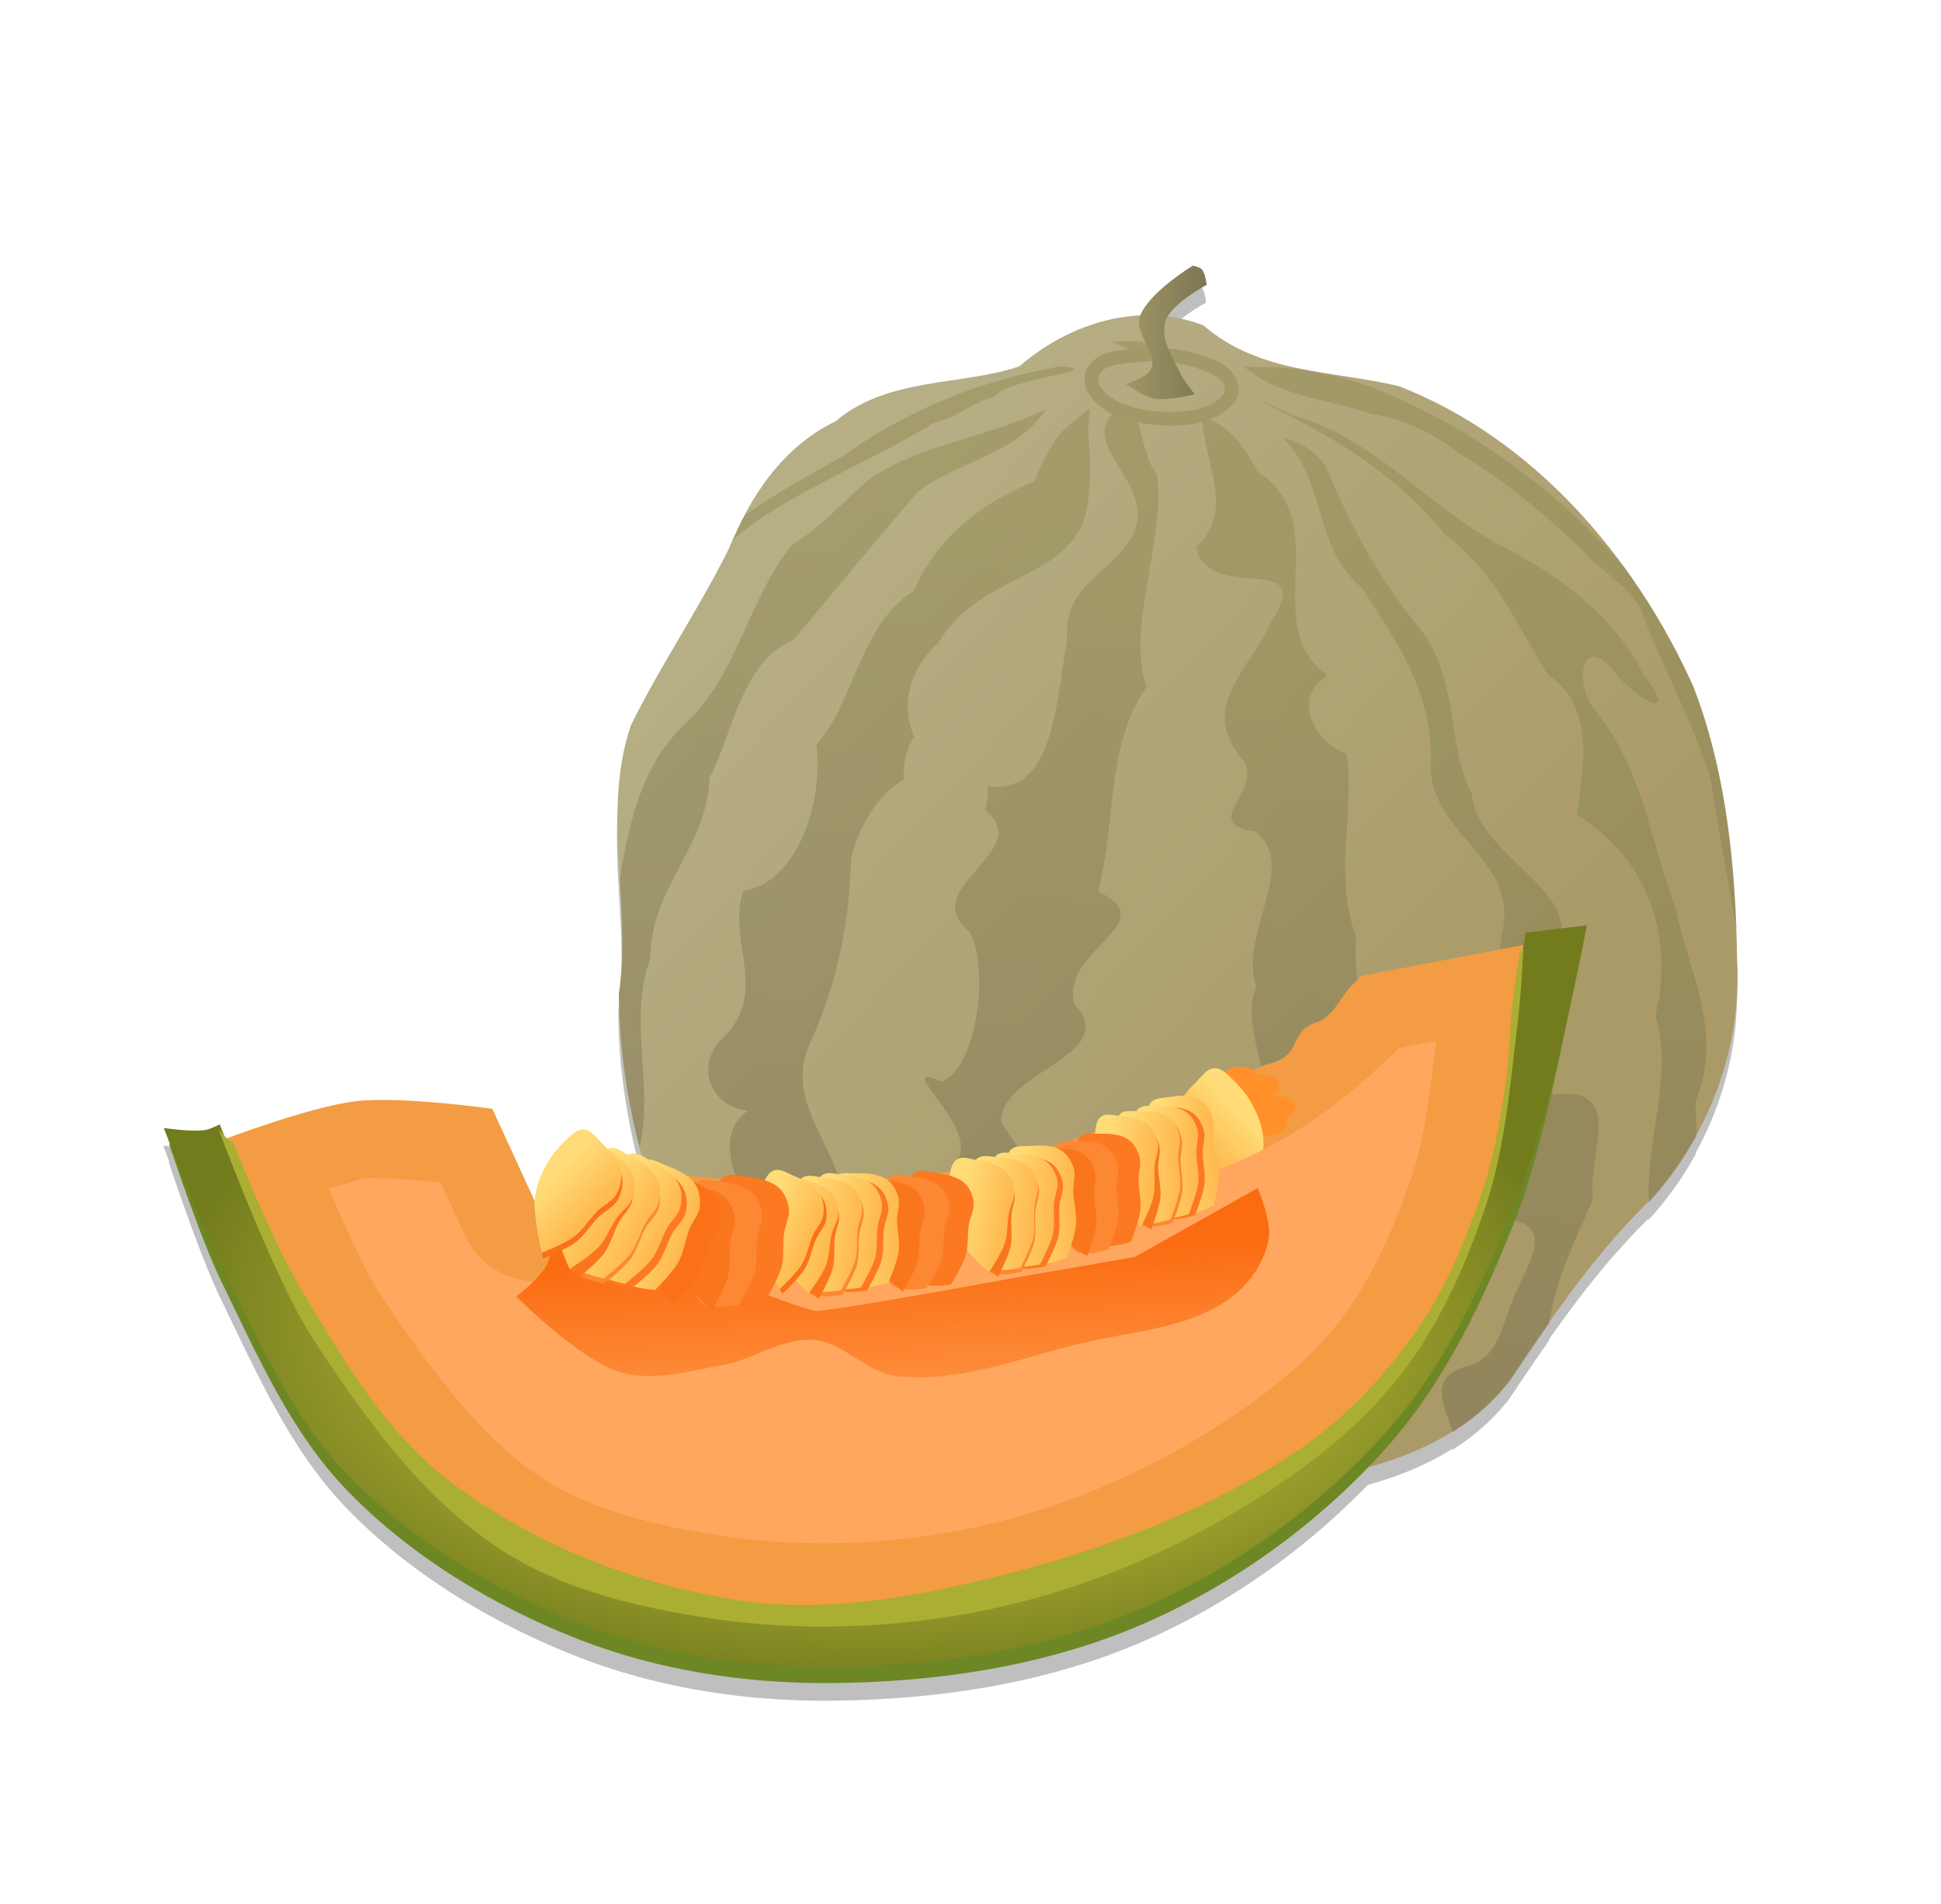
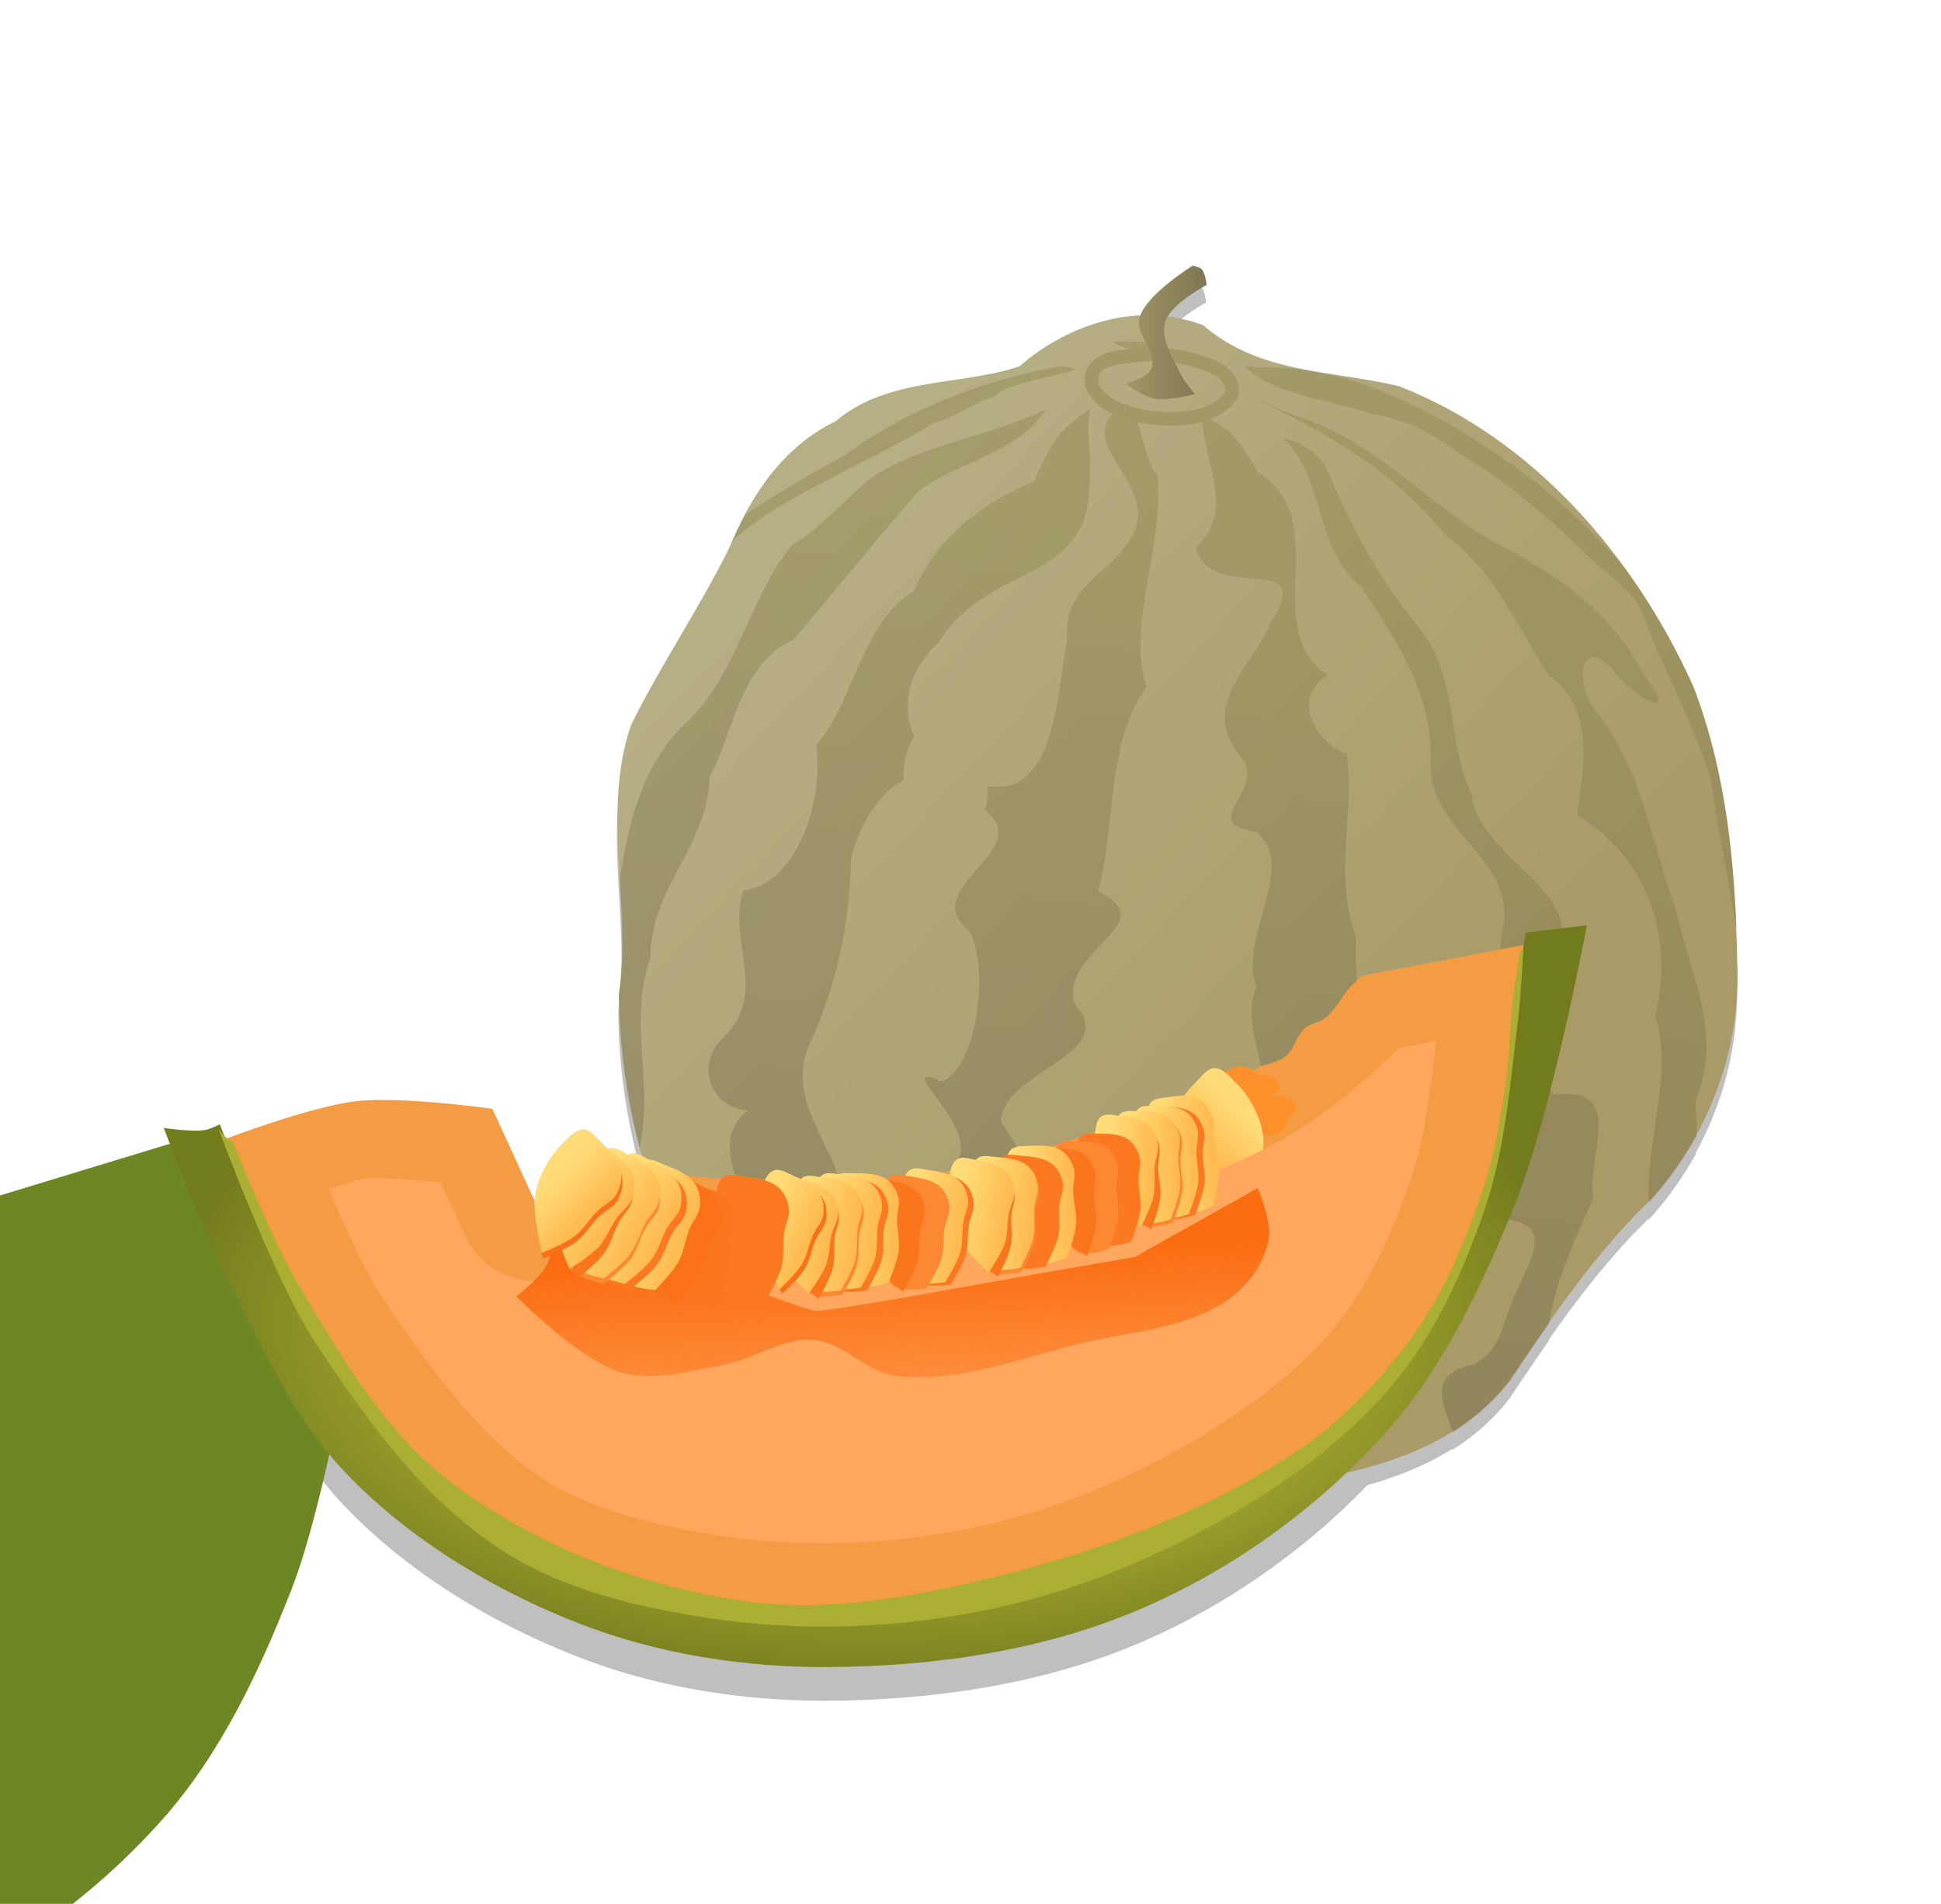
<svg xmlns="http://www.w3.org/2000/svg" xmlns:xlink="http://www.w3.org/1999/xlink" viewBox="0 0 363 356">
  <defs>
    <linearGradient id="o" y2="226.27" xlink:href="#a" gradientUnits="userSpaceOnUse" x2="493.93" gradientTransform="rotate(-10.369 510.34 71.472)" y1="215.27" x1="482.7" />
    <linearGradient id="a">
      <stop offset="0" stop-color="#ffdc77" />
      <stop offset="1" stop-color="#ffa63a" />
    </linearGradient>
    <linearGradient id="x" y2="62.158" gradientUnits="userSpaceOnUse" x2="226.17" y1="62.158" x1="209.97">
      <stop offset="0" stop-color="#a19967" />
      <stop offset="1" stop-color="#7d7452" />
    </linearGradient>
    <linearGradient id="d" y2="314.18" gradientUnits="userSpaceOnUse" x2="218.5" y1="103.24" x1="242.34">
      <stop offset="0" stop-color="#8e8951" />
      <stop offset="1" stop-color="#6f6353" />
    </linearGradient>
    <linearGradient id="f" y2="226.27" xlink:href="#a" gradientUnits="userSpaceOnUse" x2="493.93" gradientTransform="matrix(-1 0 0 1 1091.7 -11.462)" y1="215.27" x1="482.7" />
    <linearGradient id="h" y2="226.27" xlink:href="#a" gradientUnits="userSpaceOnUse" x2="493.93" gradientTransform="matrix(.578 -.86 .816 .609 104.45 505.11)" y1="215.27" x1="482.7" />
    <linearGradient id="i" y2="226.27" xlink:href="#a" gradientUnits="userSpaceOnUse" x2="493.93" gradientTransform="rotate(-47.066 527.423 135.434)" y1="215.27" x1="482.7" />
    <linearGradient id="j" y2="226.27" xlink:href="#a" gradientUnits="userSpaceOnUse" x2="493.93" gradientTransform="rotate(-47.066 526.815 140.561)" y1="215.27" x1="482.7" />
    <linearGradient id="k" y2="226.27" xlink:href="#a" gradientUnits="userSpaceOnUse" x2="493.93" gradientTransform="rotate(-41.206 527.074 135.169)" y1="215.27" x1="482.7" />
    <linearGradient id="l" y2="226.27" xlink:href="#a" gradientUnits="userSpaceOnUse" x2="493.93" gradientTransform="rotate(-23.845 518.102 127.19)" y1="215.27" x1="482.7" />
    <linearGradient id="m" y2="226.27" xlink:href="#a" gradientUnits="userSpaceOnUse" x2="493.93" gradientTransform="rotate(-16.229 519.175 94.88)" y1="215.27" x1="482.7" />
    <linearGradient id="n" y2="226.27" xlink:href="#a" gradientUnits="userSpaceOnUse" x2="493.93" gradientTransform="rotate(-16.229 513.668 108.408)" y1="215.27" x1="482.7" />
    <linearGradient id="c" y2="73.491" gradientUnits="userSpaceOnUse" x2="174.62" y1="183.98" x1="292.25">
      <stop offset="0" stop-color="#aa9a67" />
      <stop offset="1" stop-color="#b6ae85" />
    </linearGradient>
    <linearGradient id="p" y2="226.27" xlink:href="#a" gradientUnits="userSpaceOnUse" x2="493.93" gradientTransform="translate(24)" y1="215.27" x1="482.7" />
    <linearGradient id="r" y2="273.92" gradientUnits="userSpaceOnUse" x2="539.09" y1="230.62" x1="537.32">
      <stop offset="0" stop-color="#fb6b10" />
      <stop offset="1" stop-color="#fb6b10" stop-opacity="0" />
    </linearGradient>
    <linearGradient id="s" y2="226.27" xlink:href="#a" gradientUnits="userSpaceOnUse" x2="493.93" gradientTransform="rotate(-23.845 506.102 184.023)" y1="215.27" x1="482.7" />
    <linearGradient id="t" y2="226.27" xlink:href="#a" gradientUnits="userSpaceOnUse" x2="493.93" gradientTransform="rotate(-16.229 507.175 179.043)" y1="215.27" x1="482.7" />
    <linearGradient id="u" y2="226.27" xlink:href="#a" gradientUnits="userSpaceOnUse" x2="493.93" gradientTransform="rotate(-16.229 501.668 192.57)" y1="215.27" x1="482.7" />
    <linearGradient id="v" y2="226.27" xlink:href="#a" gradientUnits="userSpaceOnUse" x2="493.93" gradientTransform="rotate(-10.369 498.338 203.739)" y1="215.27" x1="482.7" />
    <linearGradient id="w" y2="226.27" xlink:href="#a" gradientUnits="userSpaceOnUse" x2="493.93" y1="215.27" x1="482.7" />
    <filter id="g" height="1.346" width="1.157" y="-.173" x="-.078">
      <feGaussianBlur stdDeviation="6.774" />
    </filter>
    <filter id="q" height="1.438" width="1.104" y="-.219" x="-.052">
      <feGaussianBlur stdDeviation="3.047" />
    </filter>
    <filter id="b">
      <feGaussianBlur stdDeviation="4.195" />
    </filter>
    <radialGradient id="e" gradientUnits="userSpaceOnUse" cy="248.43" cx="541.43" gradientTransform="matrix(1 0 0 .525 0 113.47)" r="132.08">
      <stop offset="0" stop-color="#f2ec50" />
      <stop offset="1" stop-color="#737c1d" />
    </radialGradient>
  </defs>
  <path d="M222.96 52.983s-8.11 4.936-9.781 9.281c-8.228.386-16.327 4.054-22.625 9.531-10.703 3.668-24.558 1.918-34.375 10.25-9.947 4.822-15.934 14.032-19.97 23.875-5.594 11.29-12.765 21.736-18.311 33-5.53 16.31.127 33.635-2.281 50.344.1 10.147 1.581 20.322 4.312 30.156-.675-.346-1.376-.562-2.062-.375-.19.052-.365.096-.532.188-1.075-.61-2.286-1.511-3.468-1.188-.123.034-.231.074-.344.125a61.371 61.371 0 00-1.438-1.5c-.876-.888-1.783-2.167-3.03-2.187-1.57-.025-2.775 1.538-3.907 2.625a17.549 17.549 0 00-3.5 4.781c-.882 1.765-1.584 3.69-1.75 5.656-.008.093.005.215 0 .313l-7.938-17.22s-16.932-2.384-25.344-1.437c-8.123.915-22.746 6.347-24.312 6.938-.161-.15-.343-.332-.5-.5l-.812-2.094s-1.731.875-2.688 1.031c-2.557.418-7.78-.375-7.78-.375s.447 1.197 1.155 3.031l-.156-.03s5.77 17.475 9.781 25.718c6.686 13.737 13 28.304 23.656 39.25 11.957 12.282 27.337 21.505 43.313 27.72 14.72 5.725 30.893 8.217 46.688 8.124 19.727-.116 40.05-3.054 58.188-10.812 15.861-6.784 30.596-17.075 42.625-29.53 5.612-1.547 10.963-3.691 15.781-6.72.018.053.046.104.063.157 3.993-2.509 7.618-5.644 10.688-9.594 2.416-3.614 4.844-7.221 7.344-10.781.014-.105.047-.208.062-.313 5.606-7.972 11.566-15.667 18.562-22.5.003.062-.003.126 0 .188.126-.124.248-.252.375-.375a64.568 64.568 0 008.531-12v-.25c5.43-9.923 8.212-21.245 7.594-32.656a295.75 295.75 0 00-.187-6.156c.017.104.045.208.062.312-.375-9.97-1.34-20.038-3.469-29.78-.125-.577-.24-1.146-.375-1.72-.112-.482-.225-.957-.343-1.437-.11-.447-.228-.899-.344-1.344-.43-1.645-.9-3.284-1.406-4.906-.065-.207-.122-.419-.188-.625a95.802 95.802 0 00-1.906-5.406 129.176 129.176 0 00-2.188-4.625c-.037-.075-.087-.145-.125-.22a127.398 127.398 0 00-2.218-4.25c-.04-.073-.085-.144-.125-.218-.363-.657-.72-1.317-1.094-1.969-11.291-19.675-28.132-36.726-49.375-45-12.651-3.003-25.988-2.245-36.531-11.344a28.194 28.194 0 00-6.656-1.656c1.794-3 7.25-5.906 7.25-5.906s-.192-2.16-.875-2.906c-.412-.45-1.72-.688-1.72-.688z" opacity=".5" filter="url(#b)" />
  <path d="M226.26 278.99c19.745-2.049 42.931-3.983 56.069-20.894 7.954-11.894 16.038-23.785 26.362-33.785 10.926-12.172 17.07-28.364 16.182-44.771-.301-17.262-1.947-35.002-8.207-51.19-10.906-24.231-29.882-46.338-55.058-56.144-12.651-3.003-26.015-2.269-36.558-11.367-11.826-4.577-25.06-.456-34.383 7.652-10.703 3.667-24.57 1.943-34.386 10.275-9.947 4.822-15.947 14.008-19.981 23.85-5.595 11.29-12.767 21.752-18.313 33.017-5.53 16.309.145 33.616-2.264 50.325.195 19.537 5.422 39.246 15.073 56.234 14.207 23.343 40.916 38.292 68.295 37.834 9.068.332 18.14-.222 27.168-1.036z" fill="url(#c)" />
  <path d="M210.46 63.833c-.843.006-1.687.035-2.531.063 6.268 3.347 9.358.647 5.062-.032-.839-.007-1.688-.037-2.53-.03zm-12.125 4.656c-14.61 2.604-28.425 7.976-40.469 16.688-6.396 3.549-12.642 7.09-18.5 11.094-.805 1.505-1.53 3.06-2.219 4.625 1.758-1.474 3.564-2.883 5.469-4.187 10.184-6.674 21.99-11.418 32.156-17.72 4.246-.873 6.872-3.683 11.094-4.78 2.879-3.624 21.843-4.898 12.469-5.72zm34.344.063c6.406 5.624 15.575 6.035 23.812 8.843 6.146.975 11.577 3.577 16.438 7.438 8.554 5.036 16.122 11.378 23.219 18.281 3.988 4.428 10.042 7.2 11.656 13.281 3.9 9.835 9.037 19.308 12.156 29.375 1.42 9.327 3.244 18.597 4.781 27.906-.578-15.354-2.489-30.889-8.031-45.219-3.502-7.78-7.834-15.338-12.938-22.344-.02-.022-.043-.04-.063-.062a122.662 122.662 0 00-15.688-15.188c-.024-.02-.037-.044-.062-.063-.098-.08-.183-.171-.281-.25-4.22-3.22-8.652-6.38-13.25-9.25-.272-.165-.54-.306-.813-.469a121.363 121.363 0 00-17.469-8.594 65.65 65.65 0 00-8.719-2.406c-.042-.007-.082-.024-.125-.03-1.021-.17-2.019-.338-3.03-.532-2.932-.44-5.909-.675-8.938-.625l-2.656-.094zm1.375 5.718c13.394 6.24 26.694 13.762 35.969 25.532 9.294 6.522 13.983 17.722 19.531 26.437 9.541 6.203 6.059 19.927 5.375 26.157 13.452 8.101 18.2 23.194 14.656 37.469 3.42 11.547-1.85 23.04-1.219 34.937.126-.123.248-.252.375-.374a64.568 64.568 0 008.531-12c.014-2.264-.049-4.443-.218-6.438 5.333-12.798-.992-23.479-3.625-35.875-4.628-12.456-6.248-26.18-14.781-36.844-4.67-5.538-2.963-15.779 3.843-7 3.693 4.646 11.904 8.87 4.907-.062-5.473-10.844-14.938-17.938-25.281-23.438-14.15-7.038-24.394-20.496-39.938-25.031l-8.125-3.47zm-23.469 1.22c-11.855 6.786 6.95 14.718 1 25-4.142 7.19-12.877 8.768-12 19.374-2.026 9.257-1.95 29.17-14.844 27.125.037 1.615-.162 3.126-.563 4.5 9.853 7.614-13.018 14.53-2.906 22.656 3.725 6.158 1.751 25.433-5.187 28.094-10.28-4.502 8.414 9.462 2.437 15.281 3.668 10.942-20.178 5.082-7.593 12.594 11.719 4.786 13.75 18.39 9.343 28.25-.403 6.913 1.68 13.646 2.72 20.25 4.982 1.009 10.07 1.55 15.187 1.532.359-3.009-.441-5.833-3.531-8.313-7.191-11.219-2.653-28.252 8.781-31.219-1.142-12.754-10.637-21.34-16.219-30.969.133-9.328 22.622-12.498 13.781-21.812-3.042-10.195 16.995-15.181 4.344-21.125 3.452-12.592 1.412-27.349 9.094-38.25-3.845-11.054 3.413-26.721 2-39.656-2.944-3.283-3.054-12.341-5.844-13.312zm-6.75.968s-4.187 2.948-5.781 4.906c-2.088 2.566-4.719 8.719-4.719 8.719-9.755 3.874-18.274 10.633-22.438 20.47-10.02 5.96-11.409 21.516-18.25 28.655 1.452 11.21-3.788 25.962-13.656 27.375-3.08 9.892 5.208 19.292-4.25 27.938-4.66 5.047-1.736 12.54 5.094 13.156-11.57 8.886 12.173 26.044-6.844 30.906 10.75 2.34 12.526 12.25 13.625 22.188a80.927 80.927 0 0010.219 7.469c-.799-7.767.021-16.46-4.656-22 1.943-6.028 6.353-11.974 4.719-17.312 3.991-11.49-11.021-20.876-5.594-33.438 5.218-11.443 7.578-22.683 7.844-34.906 1.343-5.867 5.162-12.217 9.875-14.781-.155-3.154.596-6.032 1.968-8.063-2.53-5.464-1.207-12.294 4.563-17.656 7.576-12.235 21.246-11.346 26.53-21.406 2.851-5.425 1.376-18.344 1.376-18.344l.375-3.875zm-8.313.125c-10.597 5.117-23.057 6.465-32.655 12.812-4.814 3.971-9.418 9.38-14.656 12.438-8.229 9.936-10.043 23.75-19.563 33-8.51 7.755-10.928 18.531-12.719 29.438.421 7.297.882 14.611-.156 21.812.096 9.544 1.418 19.117 3.844 28.406 2.718-11.58-2.223-23.65 2-35.25-.003-13.246 10.664-20.762 11.094-33.875 4.577-8.662 5.777-21.342 15.688-25.75 7.138-8.411 15.266-18.408 23.25-27.656 7.317-5.664 18.665-7.06 23.875-15.375zm29.22 1.438c.773 9.407 6.148 17.848-1.094 24.25 2.26 10.956 23.155.19 13.906 14.28-3.613 8.666-13.353 15.216-5.563 24.939 5.338 6.163-8.359 12.36 2.813 14 8.19 6.226-3.243 19.386.156 29.03-3.99 9.649 7.603 20.692-4.219 26.626 7.085 12.299 3.354 26.605-1.187 37.688-11.52 6.479 6.979 10.784-.344 19.53-2.044 2.776-3.305 6.6-4.25 10.845.447-.04.897-.054 1.344-.094 5.672-.589 11.642-1.197 17.562-2.125 1.178-4.176 2.89-7.593 5.687-9.313 8.934-3.09-7.688-18.156 7.063-23.53-12.838-5.101-1.863-19.01-5.188-27.595 9.469-6.994-.34-8.78-3.531-10.875 10.06-8.743 4.895-18.83 5.719-30.5-4.31-11.366-.18-23.285-1.781-34.219-5.912-2.138-10.562-10.504-3.532-14.656-13.18-9.08 1.564-28.688-13.125-38.125-2.372-4.288-5.284-9.022-10.438-10.156zm15.219 3.937c8.131 7.844 5.667 20.588 14.655 27.875 6.28 9.526 13.07 19.435 13 31.75-1.39 14.48 17.265 18.631 13.125 33.5.277 10.913-16.08 18.143-3.843 27.72 8.05 8.588-12.305 21.231 5.125 25.187 8.649 1.28 3.86 7.944 1.875 12.969-2.789 4.874-2.805 12.14-8.782 14.281-8.387 2.006-5.097 7.317-3.406 12.562 3.994-2.508 7.619-5.644 10.688-9.594 2.417-3.613 4.844-7.221 7.344-10.78 1.122-8.006 4.897-15.68 8.188-23.282-1.253-8.163 6.46-21.077-7.313-19.469-6.54-7.538-10.628-17.084-.781-24.719 9.412-12.566-13.446-18.887-14.594-31.469-4.854-9.999-2.303-20.973-9.438-30.625-7.615-9.044-13.296-19.763-17.812-30.53-1.845-2.75-4.721-4.855-8.03-5.376z" opacity=".462" fill="url(#d)" />
-   <path d="M31.63 213.914s4.535.74 6.766.383c.956-.153 2.706-1.06 2.706-1.06s8.823 23.229 15.178 33.829c7.77 12.96 15.726 26.69 27.739 35.858 15.515 11.839 34.834 19.367 54.125 22.327 15.439 2.369 31.506-.367 46.683-4.06 20.143-4.9 40.259-12.18 57.508-23.68 8.757-5.838 16.255-13.729 22.327-22.327 5.619-7.957 9.418-17.166 12.56-26.386 2.234-6.551 3.358-13.452 4.384-20.297.771-5.148.703-10.392 1.323-15.56.625-5.212 2.413-15.562 2.413-15.562l10.442-1.353s-5.769 35.013-12.178 51.42c-6.027 15.424-13.32 30.952-24.356 43.3-12.597 14.092-28.627 25.717-46.006 33.151-18.138 7.758-38.457 10.71-58.184 10.825-15.794.093-31.963-2.393-46.683-8.119-15.975-6.214-31.343-15.457-43.3-27.739-10.657-10.946-16.994-25.504-23.68-39.24-4.012-8.243-9.766-25.71-9.766-25.71z" fill="#6d8725" />
+   <path d="M31.63 213.914s4.535.74 6.766.383c.956-.153 2.706-1.06 2.706-1.06s8.823 23.229 15.178 33.829l10.442-1.353s-5.769 35.013-12.178 51.42c-6.027 15.424-13.32 30.952-24.356 43.3-12.597 14.092-28.627 25.717-46.006 33.151-18.138 7.758-38.457 10.71-58.184 10.825-15.794.093-31.963-2.393-46.683-8.119-15.975-6.214-31.343-15.457-43.3-27.739-10.657-10.946-16.994-25.504-23.68-39.24-4.012-8.243-9.766-25.71-9.766-25.71z" fill="#6d8725" />
  <path d="M408.35 207.45s5.208.8 7.766.383c.956-.156 2.706-1.06 2.706-1.06s8.823 23.228 15.178 33.828c7.77 12.961 15.726 26.691 27.739 35.858 15.515 11.84 34.834 19.367 54.125 22.327 15.439 2.37 31.506-.366 46.683-4.059 20.143-4.901 40.259-12.18 57.508-23.68 8.757-5.838 16.255-13.729 22.327-22.327 5.619-7.957 9.418-17.166 12.56-26.386 2.234-6.551 3.358-13.452 4.384-20.297.771-5.148.703-10.392 1.323-15.561.625-5.212 2.413-15.561 2.413-15.561l11.442-1.353s-6.589 34.998-13.178 51.419c-6.168 15.369-13.32 30.953-24.356 43.3-12.597 14.093-28.627 25.718-46.006 33.152-18.138 7.758-38.457 10.709-58.184 10.825-15.794.093-31.963-2.393-46.683-8.119-15.975-6.214-31.343-15.457-43.3-27.739-10.657-10.946-16.764-25.618-23.68-39.24-4.206-8.285-10.766-25.71-10.766-25.71z" fill="url(#e)" transform="translate(-377.72 3.464)" />
  <path d="M41.84 213.074s9.438 25.194 16.744 36.36c9.587 14.648 20.286 29.623 34.923 39.228 11.51 7.553 25.615 10.87 39.229 12.917 16.088 2.42 32.797 1.988 48.797-.957 15.329-2.82 30.336-8.312 44.013-15.787 12.827-7.01 25.338-15.564 34.751-26.747 8.017-9.525 13.371-21.27 17.395-33.053 3.873-11.338 4.738-23.512 6.22-35.402.533-4.284.956-12.917.956-12.917l-30.139 5.741s-.818.786-2.16 2.034c-1.412 1.315-3.392 5.843-6.254 6.638-4.18 1.162-3.632 4.588-5.793 6.3-2.097 1.662-3.829 1.313-5.578 2.388-7.546 4.637-16.32 7.01-24.706 9.91-10.206 3.528-20.413 7.511-31.096 9.089-17.985 2.655-36.546 3.085-54.538.478-5.94-.86-17.222-5.262-17.222-5.262l-7.176 11.003-8.133-17.701s-16.943-2.383-25.355-1.436c-8.576.966-24.877 7.176-24.877 7.176z" fill="#f39c43" />
  <path d="M231.99 199.444c-2.022 0-3.67 1.225-3.67 2.742 0 1.155.96 2.15 2.307 2.555-.103.254-.17.526-.17.805 0 1.517 1.649 2.742 3.67 2.742 2.022 0 3.656-1.225 3.656-2.742a2.14 2.14 0 00-.093-.62c.966-.374 1.61-1.054 1.61-1.827 0-1.179-1.492-2.121-3.345-2.121-.232 0-.463.003-.682.03-.59-.923-1.827-1.564-3.283-1.564z" fill="#ff902a" />
  <path d="M234.99 203.444c-2.022 0-3.67 1.225-3.67 2.742 0 1.155.96 2.15 2.307 2.555-.103.254-.17.526-.17.805 0 1.517 1.649 2.742 3.67 2.742 2.022 0 3.656-1.225 3.656-2.742a2.14 2.14 0 00-.093-.62c.966-.374 1.61-1.054 1.61-1.827 0-1.179-1.492-2.121-3.345-2.121-.232 0-.463.003-.682.03-.59-.923-1.827-1.564-3.283-1.564z" fill="#ff902a" />
  <path d="M613.98 209.33c.284 3.353-1.306 10.009-1.306 10.009s-4.282-1.675-6.092-3.046c-1.719-1.302-2.813-3.277-4.352-4.787-1.1-1.08-2.709-1.712-3.481-3.046-.741-1.28-1.17-2.903-.87-4.352.464-2.246 2.306-4.024 3.916-5.657.876-.89 1.799-2.156 3.046-2.176 1.569-.026 2.785 1.524 3.917 2.61 1.423 1.367 2.599 3.023 3.481 4.788.883 1.764 1.575 3.691 1.74 5.657z" fill="url(#f)" transform="translate(-377.72 3.464)" />
  <path d="M646.31 191.19l-6.93 1.31c-3.518 3.447-10.839 10.392-19.406 15.656-9.425 5.792-18.924 8.88-27.062 11.812-10.03 3.614-21.161 7.9-33.906 9.781-19.2 2.835-39.16 3.312-58.781.469-3.229-.468-6.303-1.222-9.187-2.063l-.875 1.344a14.572 14.572 0 01-25.438-1.844l-4.625-10.03c-5.553-.475-11.912-.958-14.031-.72-1.066.12-4.285 1.162-6.875 1.907 3.168 7.327 6.88 15.472 9.312 19.188 9.36 14.304 19.166 27.419 30.719 35 8.584 5.633 20.63 8.798 33.406 10.719 14.364 2.16 29.518 1.759 44-.906 13.686-2.52 27.249-7.455 39.625-14.22 11.956-6.534 22.961-14.237 30.625-23.343 6.264-7.443 11.04-17.545 14.75-28.406 2.46-7.203 3.548-16.09 4.688-25.656z" filter="url(#g)" fill="#ffa75e" transform="translate(-377.72 3.464)" />
  <path d="M558.49 229.39c1.103.98 2.32 5.122 4.014 6.007 2.256 1.178 7.199-1.577 7.199-1.577s1.109-4.702 1.036-7.094c-.069-2.27-1.048-4.414-1.39-6.657-.245-1.605.17-3.372-.473-4.85-.616-1.416-1.692-2.774-3.048-3.399-2.101-.968-4.616-.467-6.88-.078-1.232.211-2.799.233-3.537 1.293-.927 1.334-.366 3.323-.133 4.959.292 2.056 1.087 4.012 1.893 5.909 1.244 1.868.25 3.526 1.319 5.487z" fill="url(#h)" transform="matrix(.856 .029 -.019 .901 -256.24 -1.787)" />
  <path d="M214.568 221.804c.81.99 1.32 4.666 2.64 5.662 1.762 1.329 6.29-.266 6.29-.266s1.528-3.804 1.768-5.833c.227-1.927-.332-3.88-.34-5.824-.006-1.39.567-2.82.21-4.161-.344-1.287-1.084-2.592-2.152-3.32-1.656-1.127-3.847-1.077-5.811-1.083-1.069-.004-2.397-.217-3.154.569-.953.988-.728 2.75-.736 4.164-.012 1.778.415 3.546.859 5.267.818 1.76-.232 3.013.426 4.825z" fill="#fc7922" />
  <path d="M553.73 230.16c.97 1.068 1.655 5.126 3.223 6.182 2.088 1.408 7.334-.529 7.334-.529s1.69-4.276 1.92-6.535c.217-2.146-.484-4.291-.541-6.447-.041-1.541.592-3.15.14-4.624-.432-1.414-1.328-2.834-2.593-3.601-1.96-1.19-4.517-1.052-6.81-.986-1.247.036-2.803-.152-3.667.748-1.087 1.132-.781 3.077-.756 4.646.03 1.973.572 3.918 1.133 5.81.998 1.922-.196 3.35.617 5.336z" fill="url(#i)" transform="matrix(.856 .029 -.019 .901 -256.24 -1.787)" />
  <path d="M210.418 223.207c.81.99 1.32 4.665 2.64 5.662 1.761 1.328 6.29-.266 6.29-.266s1.528-3.805 1.767-5.833c.227-1.927-.332-3.88-.34-5.824-.005-1.39.568-2.82.21-4.162-.344-1.287-1.084-2.591-2.152-3.319-1.656-1.128-3.847-1.077-5.81-1.083-1.069-.004-2.397-.217-3.155.569-.952.988-.727 2.75-.736 4.164-.011 1.778.416 3.546.86 5.266.817 1.76-.232 3.013.426 4.826z" fill="#fd8834" />
  <path d="M549.78 231.35c.97 1.068 1.655 5.126 3.223 6.182 2.088 1.408 7.334-.529 7.334-.529s1.69-4.276 1.92-6.535c.217-2.145-.484-4.291-.541-6.447-.041-1.541.592-3.15.14-4.624-.432-1.414-1.328-2.834-2.593-3.601-1.96-1.19-4.517-1.052-6.81-.986-1.247.036-2.803-.152-3.667.748-1.087 1.132-.781 3.077-.756 4.646.03 1.973.572 3.918 1.133 5.81.998 1.922-.196 3.35.617 5.336z" fill="url(#j)" transform="matrix(.856 .029 -.019 .901 -256.24 -1.787)" />
  <path d="M208.318 224.47c1.912 2.288 6.98 5.437 6.98 5.437s1.488-3.823 1.706-5.855c.206-1.93-.373-3.876-.402-5.82-.02-1.39.537-2.827.165-4.164-.357-1.283-1.11-2.58-2.186-3.294-1.668-1.109-3.858-1.032-5.821-1.015-1.069.009-2.4-.19-3.148.606-.942.999-.698 2.758-.692 4.173.008 1.778.341 3.578.915 5.256s1.361 3.336 2.483 4.677z" fill="#fa761c" />
  <path d="M546.36 232.09c1.995 2.71 7.576 6.67 7.576 6.67s2.118-4.081 2.577-6.305c.435-2.112-.043-4.318.12-6.468.117-1.538.91-3.073.613-4.585-.286-1.452-1.032-2.955-2.212-3.848-1.83-1.383-4.386-1.507-6.674-1.676-1.244-.092-2.773-.437-3.725.37-1.197 1.014-1.09 2.981-1.226 4.544-.171 1.966.035 3.986.534 5.895.499 1.909 1.247 3.814 2.417 5.403z" fill="url(#k)" transform="matrix(.856 .029 -.019 .901 -256.24 -1.787)" />
  <path d="M558.49 229.39c1.103.98 2.32 5.122 4.014 6.007 2.256 1.178 7.199-1.577 7.199-1.577s1.109-4.702 1.036-7.094c-.069-2.27-1.048-4.414-1.39-6.657-.245-1.605.17-3.372-.473-4.85-.616-1.416-1.692-2.774-3.048-3.399-2.101-.968-4.616-.467-6.88-.078-1.232.211-2.799.233-3.537 1.293-.927 1.334-.366 3.323-.133 4.959.292 2.056 1.087 4.012 1.893 5.909 1.244 1.868.25 3.526 1.319 5.487z" fill="url(#h)" transform="matrix(.856 .029 -.019 .901 -268.24 3.213)" />
  <path d="M202.568 226.804c.81.99 1.32 4.666 2.64 5.662 1.762 1.329 6.29-.266 6.29-.266s1.528-3.804 1.768-5.833c.227-1.927-.332-3.88-.34-5.824-.006-1.39.567-2.82.21-4.161-.344-1.287-1.084-2.592-2.152-3.32-1.656-1.127-3.847-1.077-5.811-1.083-1.069-.004-2.397-.217-3.154.569-.953.988-.728 2.75-.736 4.164-.012 1.778.415 3.546.859 5.267.818 1.76-.232 3.012.426 4.825z" fill="#fc7922" />
  <path d="M553.73 230.16c.97 1.068 1.655 5.126 3.223 6.182 2.088 1.408 7.334-.529 7.334-.529s1.69-4.276 1.92-6.535c.217-2.146-.484-4.291-.541-6.447-.041-1.541.592-3.15.14-4.624-.432-1.414-1.328-2.834-2.593-3.601-1.96-1.19-4.517-1.052-6.81-.986-1.247.036-2.803-.152-3.667.748-1.087 1.132-.781 3.077-.756 4.646.03 1.973.572 3.918 1.133 5.81.998 1.922-.196 3.35.617 5.336z" fill="url(#i)" transform="matrix(.856 .029 -.019 .901 -268.24 3.213)" />
  <path d="M198.418 228.207c.81.99 1.32 4.665 2.64 5.662 1.761 1.328 6.29-.266 6.29-.266s1.528-3.805 1.767-5.833c.227-1.927-.332-3.88-.34-5.824-.005-1.39.568-2.82.21-4.162-.344-1.287-1.084-2.591-2.152-3.319-1.656-1.128-3.847-1.077-5.81-1.083-1.069-.004-2.397-.217-3.155.569-.952.988-.727 2.75-.736 4.164-.011 1.778.416 3.546.86 5.266.817 1.76-.232 3.013.426 4.826z" fill="#fd8834" />
  <path d="M549.78 231.35c.97 1.068 1.655 5.126 3.223 6.182 2.088 1.408 7.334-.529 7.334-.529s1.69-4.276 1.92-6.535c.217-2.145-.484-4.291-.541-6.447-.041-1.541.592-3.15.14-4.624-.432-1.414-1.328-2.834-2.593-3.601-1.96-1.19-4.517-1.052-6.81-.986-1.247.036-2.803-.152-3.667.748-1.087 1.132-.781 3.077-.756 4.646.03 1.973.572 3.918 1.133 5.81.998 1.922-.196 3.35.617 5.336z" fill="url(#j)" transform="matrix(.856 .029 -.019 .901 -268.24 3.213)" />
  <path d="M196.318 229.47c1.912 2.288 6.98 5.436 6.98 5.436s1.488-3.822 1.706-5.854c.206-1.93-.373-3.876-.402-5.82-.02-1.39.537-2.827.165-4.164-.357-1.283-1.11-2.58-2.186-3.294-1.668-1.109-3.858-1.032-5.821-1.016-1.069.01-2.4-.188-3.148.607-.942.999-.698 2.758-.692 4.173.008 1.778.341 3.578.915 5.256s1.361 3.336 2.483 4.677z" fill="#fa761c" />
  <path d="M546.36 232.09c1.995 2.71 7.576 6.67 7.576 6.67s2.118-4.081 2.577-6.305c.435-2.112-.043-4.318.12-6.468.117-1.538.91-3.073.613-4.585-.286-1.452-1.032-2.955-2.212-3.848-1.83-1.383-4.386-1.507-6.674-1.676-1.244-.092-2.773-.437-3.725.37-1.197 1.014-1.09 2.981-1.226 4.544-.171 1.966.035 3.986.534 5.895.499 1.909 1.247 3.814 2.417 5.403z" fill="url(#k)" transform="matrix(.856 .029 -.019 .901 -268.24 3.213)" />
  <path d="M558.49 229.39c1.103.98 2.32 5.122 4.014 6.007 2.256 1.178 7.199-1.577 7.199-1.577s1.109-4.702 1.036-7.094c-.069-2.27-1.048-4.414-1.39-6.657-.245-1.605.17-3.372-.473-4.85-.616-1.416-1.692-2.774-3.048-3.399-2.101-.968-4.616-.467-6.88-.078-1.232.211-2.799.233-3.537 1.293-.927 1.334-.366 3.323-.133 4.959.292 2.056 1.087 4.012 1.893 5.909 1.244 1.868.25 3.526 1.319 5.487z" fill="url(#h)" transform="rotate(6.803 152.276 -2421.026) scale(.902)" />
  <path d="M186.672 230.617c.754 1.06.935 4.767 2.225 5.88 1.72 1.484 6.624.31 6.624.31s1.97-3.649 2.417-5.647c.424-1.898.026-3.894.205-5.83.128-1.385.866-2.757.62-4.126-.236-1.312-.887-2.68-1.937-3.501-1.63-1.275-3.933-1.425-5.993-1.61-1.12-.102-2.494-.436-3.364.277-1.094.897-1.028 2.672-1.173 4.08-.184 1.77.094 3.569.394 5.323.688 1.828-.533 2.979-.018 4.844z" fill="#fc7922" />
-   <path d="M553.73 230.16c.97 1.068 1.655 5.126 3.223 6.182 2.088 1.408 7.334-.529 7.334-.529s1.69-4.276 1.92-6.535c.217-2.146-.484-4.291-.541-6.447-.041-1.541.592-3.15.14-4.624-.432-1.414-1.328-2.834-2.593-3.601-1.96-1.19-4.517-1.052-6.81-.986-1.247.036-2.803-.152-3.667.748-1.087 1.132-.781 3.077-.756 4.646.03 1.973.572 3.918 1.133 5.81.998 1.922-.196 3.35.617 5.336z" fill="url(#i)" transform="rotate(6.803 152.276 -2421.026) scale(.902)" />
  <path d="M182.182 231.634c.754 1.06.935 4.767 2.226 5.88 1.72 1.484 6.623.31 6.623.31s1.97-3.648 2.417-5.647c.424-1.898.026-3.894.205-5.83.128-1.385.867-2.757.62-4.125-.236-1.313-.886-2.68-1.937-3.502-1.629-1.275-3.932-1.425-5.992-1.61-1.121-.102-2.494-.436-3.365.278-1.094.896-1.028 2.672-1.173 4.079-.183 1.77.094 3.57.394 5.323.688 1.828-.533 2.98-.018 4.844z" fill="#fd8834" />
  <path d="M549.78 231.35c.97 1.068 1.655 5.126 3.223 6.182 2.088 1.408 7.334-.529 7.334-.529s1.69-4.276 1.92-6.535c.217-2.145-.484-4.291-.541-6.447-.041-1.541.592-3.15.14-4.624-.432-1.414-1.328-2.834-2.593-3.601-1.96-1.19-4.517-1.052-6.81-.986-1.247.036-2.803-.152-3.667.748-1.087 1.132-.781 3.077-.756 4.646.03 1.973.572 3.918 1.133 5.81.998 1.922-.196 3.35.617 5.336z" fill="url(#j)" transform="rotate(6.803 152.276 -2421.026) scale(.902)" />
  <path d="M179.857 232.701c1.787 2.453 6.8 6.051 6.8 6.051s1.93-3.67 2.354-5.674c.403-1.902-.018-3.894.14-5.832.112-1.386.835-2.766.574-4.132-.251-1.31-.917-2.67-1.977-3.48-1.643-1.256-3.948-1.38-6.01-1.543-1.121-.089-2.498-.408-3.36.315-1.085.91-.999 2.684-1.128 4.093-.164 1.771.013 3.594.453 5.318s1.107 3.446 2.154 4.884z" fill="#fa761c" />
  <path d="M546.36 232.09c1.995 2.71 7.576 6.67 7.576 6.67s2.118-4.081 2.577-6.305c.435-2.112-.043-4.318.12-6.468.117-1.538.91-3.073.613-4.585-.286-1.452-1.032-2.955-2.212-3.848-1.83-1.383-4.386-1.507-6.674-1.676-1.244-.092-2.773-.437-3.725.37-1.197 1.014-1.09 2.981-1.226 4.544-.171 1.966.035 3.986.534 5.895.499 1.909 1.247 3.814 2.417 5.403z" fill="url(#k)" transform="rotate(6.803 152.276 -2421.026) scale(.902)" />
  <g>
    <path d="M558.49 229.39c1.103.98 2.32 5.122 4.014 6.007 2.256 1.178 7.199-1.577 7.199-1.577s1.109-4.702 1.036-7.094c-.069-2.27-1.048-4.414-1.39-6.657-.245-1.605.17-3.372-.473-4.85-.616-1.416-1.692-2.774-3.048-3.399-2.101-.968-4.616-.467-6.88-.078-1.232.211-2.799.233-3.537 1.293-.927 1.334-.366 3.323-.133 4.959.292 2.056 1.087 4.012 1.893 5.909 1.244 1.868.25 3.526 1.319 5.487z" fill="url(#h)" transform="rotate(10.697 198.426 -1548.068) scale(.902)" />
    <path d="M169.398 233.437c.68 1.109.609 4.82 1.82 6.018 1.616 1.597 6.588.759 6.588.759s2.214-3.507 2.795-5.47c.552-1.865.29-3.883.6-5.803.222-1.373 1.052-2.692.899-4.074-.147-1.326-.703-2.734-1.695-3.625-1.539-1.382-3.827-1.688-5.87-2.014-1.11-.177-2.458-.603-3.375.05-1.153.82-1.207 2.595-1.448 3.99-.302 1.753-.148 3.567.032 5.337.563 1.87-.734 2.936-.346 4.832z" fill="#fc7922" />
    <path d="M553.73 230.16c.97 1.068 1.655 5.126 3.223 6.182 2.088 1.408 7.334-.529 7.334-.529s1.69-4.276 1.92-6.535c.217-2.146-.484-4.291-.541-6.447-.041-1.541.592-3.15.14-4.624-.432-1.414-1.328-2.834-2.593-3.601-1.96-1.19-4.517-1.052-6.81-.986-1.247.036-2.803-.152-3.667.748-1.087 1.132-.781 3.077-.756 4.646.03 1.973.572 3.918 1.133 5.81.998 1.922-.196 3.35.617 5.336z" fill="url(#i)" transform="rotate(10.697 198.426 -1548.068) scale(.902)" />
    <path d="M164.85 234.147c.68 1.109.608 4.82 1.82 6.018 1.615 1.597 6.587.759 6.587.759s2.214-3.507 2.795-5.47c.552-1.865.29-3.883.6-5.803.222-1.373 1.052-2.692.9-4.074-.147-1.326-.703-2.734-1.696-3.625-1.538-1.382-3.826-1.688-5.869-2.014-1.111-.177-2.459-.603-3.375.05-1.153.82-1.207 2.595-1.448 3.99-.303 1.753-.148 3.567.032 5.337.563 1.87-.734 2.936-.347 4.832z" fill="#fd8834" />
    <path d="M549.78 231.35c.97 1.068 1.655 5.126 3.223 6.182 2.088 1.408 7.334-.529 7.334-.529s1.69-4.276 1.92-6.535c.217-2.145-.484-4.291-.541-6.447-.041-1.541.592-3.15.14-4.624-.432-1.414-1.328-2.834-2.593-3.601-1.96-1.19-4.517-1.052-6.81-.986-1.247.036-2.803-.152-3.667.748-1.087 1.132-.781 3.077-.756 4.646.03 1.973.572 3.918 1.133 5.81.998 1.922-.196 3.35.617 5.336z" fill="url(#j)" transform="rotate(10.697 198.426 -1548.068) scale(.902)" />
    <path d="M162.457 235.054c1.616 2.568 6.374 6.498 6.374 6.498s2.174-3.53 2.733-5.5c.531-1.871.247-3.887.535-5.81.207-1.375 1.022-2.703.854-4.083-.162-1.324-.733-2.726-1.736-3.606-1.554-1.365-3.845-1.646-5.891-1.948-1.113-.165-2.465-.576-3.375.086-1.143.834-1.178 2.61-1.403 4.007-.283 1.756-.23 3.587.092 5.337s.87 3.513 1.817 5.019z" fill="#fa761c" />
    <path d="M546.36 232.09c1.995 2.71 7.576 6.67 7.576 6.67s2.118-4.081 2.577-6.305c.435-2.112-.043-4.318.12-6.468.117-1.538.91-3.073.613-4.585-.286-1.452-1.032-2.955-2.212-3.848-1.83-1.383-4.386-1.507-6.674-1.676-1.244-.092-2.773-.437-3.725.37-1.197 1.014-1.09 2.981-1.226 4.544-.171 1.966.035 3.986.534 5.895.499 1.909 1.247 3.814 2.417 5.403z" fill="url(#k)" transform="rotate(10.697 198.426 -1548.068) scale(.902)" />
  </g>
  <g>
    <path d="M516.79 228.39c.47 1.364-.5 5.363.524 6.952 1.364 2.117 6.948 2.406 6.948 2.406s3.24-3.264 4.341-5.25c1.046-1.885 1.248-4.134 2.045-6.137.57-1.433 1.786-2.66 1.953-4.194.16-1.47-.103-3.128-.963-4.332-1.333-1.866-3.737-2.747-5.87-3.59-1.16-.46-2.516-1.245-3.665-.76-1.446.612-1.931 2.52-2.527 3.972-.75 1.825-1.018 3.826-1.25 5.786.16 2.16-1.5 3.002-1.536 5.147z" fill="url(#l)" transform="matrix(.849 -.335 .335 .849 -358.595 213.634)" />
    <path d="M153.481 234.632c.716 1.105.735 4.861 1.99 6.044 1.674 1.576 6.684.606 6.684.606s2.154-3.603 2.693-5.603c.513-1.9.198-3.937.465-5.887.19-1.394.998-2.749.809-4.143-.18-1.338-.778-2.75-1.804-3.627-1.591-1.36-3.914-1.614-5.988-1.893-1.129-.151-2.503-.55-3.414.133-1.146.859-1.158 2.657-1.367 4.073-.263 1.782-.062 3.613.164 5.4.615 1.879-.67 2.989-.232 4.897z" fill="#fc7922" />
    <path d="M512.46 226.34c.285 1.414-1.206 5.25-.402 6.96 1.072 2.28 6.568 3.305 6.568 3.305s3.644-2.805 4.999-4.627c1.286-1.73 1.784-3.932 2.84-5.813.755-1.344 2.123-2.4 2.491-3.897.354-1.437.313-3.115-.38-4.422-1.074-2.026-3.34-3.218-5.342-4.337-1.09-.609-2.33-1.567-3.533-1.238-1.513.414-2.248 2.242-3.03 3.602-.985 1.71-1.517 3.657-2.005 5.569-.129 2.162-1.886 2.776-2.206 4.898z" fill="url(#m)" transform="matrix(.849 -.335 .335 .849 -358.595 213.634)" />
    <path d="M148.901 235.458c.716 1.105.735 4.861 1.99 6.044 1.674 1.576 6.684.606 6.684.606s2.154-3.603 2.693-5.603c.513-1.9.198-3.937.465-5.887.19-1.394.998-2.749.81-4.143-.182-1.338-.78-2.75-1.805-3.627-1.59-1.36-3.913-1.614-5.988-1.893-1.129-.151-2.503-.55-3.414.133-1.146.859-1.157 2.657-1.367 4.073-.263 1.782-.062 3.613.164 5.4.615 1.879-.67 2.989-.232 4.897z" fill="#fd8834" />
    <path d="M508.46 225.34c.285 1.414-1.206 5.25-.402 6.96 1.072 2.28 6.568 3.305 6.568 3.305s3.644-2.805 4.999-4.627c1.286-1.73 1.784-3.932 2.84-5.813.755-1.344 2.123-2.4 2.491-3.897.354-1.437.313-3.115-.38-4.422-1.074-2.026-3.34-3.218-5.342-4.337-1.09-.609-2.33-1.567-3.533-1.238-1.513.414-2.248 2.242-3.03 3.602-.985 1.71-1.517 3.657-2.005 5.569-.129 2.162-1.886 2.776-2.206 4.898z" fill="url(#n)" transform="matrix(.849 -.335 .335 .849 -358.595 213.634)" />
    <path d="M146.492 236.438c1.698 2.56 6.608 6.42 6.608 6.42s2.113-3.627 2.63-5.634c.492-1.906.154-3.938.4-5.89.174-1.397.966-2.76.762-4.153-.196-1.336-.809-2.74-1.845-3.606-1.605-1.343-3.93-1.57-6.008-1.826-1.13-.14-2.509-.522-3.413.17-1.136.872-1.127 2.67-1.32 4.089-.244 1.784-.146 3.635.223 5.397s.967 3.533 1.963 5.033z" fill="#fa761c" />
    <path d="M505.14 224.22c.324 3.349 3.086 9.61 3.086 9.61s3.91-2.418 5.444-4.092c1.457-1.59 2.177-3.73 3.42-5.492.888-1.26 2.356-2.172 2.876-3.623.498-1.393.628-3.067.073-4.438-.862-2.125-2.993-3.542-4.871-4.86-1.022-.716-2.157-1.797-3.388-1.592-1.548.258-2.465 2-3.383 3.274-1.154 1.6-2.012 3.44-2.563 5.335-.55 1.895-.884 3.914-.694 5.878z" fill="url(#o)" transform="matrix(.849 -.335 .335 .849 -358.595 213.634)" />
    <path d="M141.885 233.84c.883 2.942 4.462 8.06 4.462 8.06s3.074-2.856 4.152-4.626c1.023-1.682 1.29-3.724 2.09-5.522.573-1.286 1.727-2.36 1.936-3.753.2-1.335.02-2.856-.72-3.986-1.146-1.75-3.305-2.643-5.22-3.49-1.04-.462-2.249-1.228-3.314-.827-1.34.504-1.854 2.227-2.45 3.528-.751 1.637-1.195 3.437-1.353 5.23-.158 1.794-.1 3.662.417 5.387z" fill="#fb7117" />
    <path d="M501.73 220.79c-.284 3.353 1.306 10.009 1.306 10.009s4.282-1.675 6.092-3.046c1.719-1.302 2.813-3.277 4.352-4.787 1.1-1.08 2.709-1.712 3.481-3.046.741-1.28 1.17-2.903.87-4.352-.464-2.246-2.306-4.024-3.916-5.657-.876-.89-1.799-2.156-3.046-2.176-1.57-.026-2.785 1.524-3.917 2.61-1.423 1.367-2.599 3.023-3.481 4.788-.883 1.764-1.575 3.691-1.741 5.657z" fill="url(#p)" transform="matrix(.849 -.335 .335 .849 -358.595 213.634)" />
  </g>
  <path d="M479.01 222.04s2.362 6.888 1.353 10.148c-.897 2.898-6.089 6.766-6.089 6.766s11.855 11.994 19.62 14.208c6.088 1.735 12.707-.269 18.944-1.354 5.768-1.003 11.073-5.137 16.914-4.735 5.643.387 9.944 6.1 15.561 6.765 11.598 1.372 23.153-3.342 34.505-6.089 9.637-2.332 20.56-2.746 28.416-8.795 3.371-2.596 6.038-6.633 6.766-10.825.55-3.174-2.06-9.442-2.06-9.442l-22.973 12.884-23.003 4s-33.152 6.089-36.534 6.089c-3.383 0-51.419-19.62-51.419-19.62z" filter="url(#q)" fill="url(#r)" transform="translate(-377.72 3.464)" />
  <g>
    <path d="M516.79 228.39c.47 1.364-.5 5.363.524 6.952 1.364 2.117 6.948 2.406 6.948 2.406s3.24-3.264 4.341-5.25c1.046-1.885 1.248-4.134 2.045-6.137.57-1.433 1.786-2.66 1.953-4.194.16-1.47-.103-3.128-.963-4.332-1.333-1.866-3.737-2.747-5.87-3.59-1.16-.46-2.516-1.245-3.665-.76-1.446.612-1.931 2.52-2.527 3.972-.75 1.825-1.018 3.826-1.25 5.786.16 2.16-1.5 3.002-1.536 5.147z" fill="url(#l)" transform="rotate(-21.534 345.92 1230.144)" />
    <path d="M133.687 235.84c.784 1.211.805 5.326 2.18 6.622 1.834 1.727 7.323.664 7.323.664s2.36-3.947 2.951-6.14c.562-2.081.217-4.312.51-6.449.208-1.527 1.092-3.012.886-4.54-.198-1.466-.853-3.011-1.977-3.973-1.743-1.49-4.288-1.768-6.56-2.074-1.238-.166-2.743-.603-3.742.146-1.255.94-1.268 2.91-1.497 4.462-.288 1.952-.068 3.96.18 5.917.674 2.058-.735 3.274-.254 5.365z" fill="#fc7922" />
    <path d="M512.46 226.34c.285 1.414-1.206 5.25-.402 6.96 1.072 2.28 6.568 3.305 6.568 3.305s3.644-2.805 4.999-4.627c1.286-1.73 1.784-3.932 2.84-5.813.755-1.344 2.123-2.4 2.491-3.897.354-1.437.313-3.115-.38-4.422-1.074-2.026-3.34-3.218-5.342-4.337-1.09-.609-2.33-1.567-3.533-1.238-1.513.414-2.248 2.242-3.03 3.602-.985 1.71-1.517 3.657-2.005 5.569-.129 2.162-1.886 2.776-2.206 4.898z" fill="url(#m)" transform="rotate(-21.534 345.92 1230.144)" />
-     <path d="M128.669 236.745c.784 1.211.805 5.326 2.18 6.622 1.834 1.727 7.323.664 7.323.664s2.36-3.947 2.951-6.14c.562-2.081.217-4.312.51-6.448.208-1.528 1.092-3.013.886-4.54-.198-1.467-.853-3.012-1.977-3.974-1.743-1.49-4.288-1.768-6.561-2.074-1.237-.166-2.742-.603-3.74.146-1.256.94-1.269 2.91-1.498 4.462-.288 1.952-.068 3.96.18 5.917.674 2.058-.736 3.274-.254 5.365z" fill="#fd8834" />
    <path d="M508.46 225.34c.285 1.414-1.206 5.25-.402 6.96 1.072 2.28 6.568 3.305 6.568 3.305s3.644-2.805 4.999-4.627c1.286-1.73 1.784-3.932 2.84-5.813.755-1.344 2.123-2.4 2.491-3.897.354-1.437.313-3.115-.38-4.422-1.074-2.026-3.34-3.218-5.342-4.337-1.09-.609-2.33-1.567-3.533-1.238-1.513.414-2.248 2.242-3.03 3.602-.985 1.71-1.517 3.657-2.005 5.569-.129 2.162-1.886 2.776-2.206 4.898z" fill="url(#n)" transform="rotate(-21.534 345.92 1230.144)" />
    <path d="M126.029 237.82c1.86 2.803 7.24 7.032 7.24 7.032s2.316-3.973 2.882-6.172c.538-2.088.169-4.315.437-6.454.192-1.53 1.06-3.024.836-4.55-.215-1.464-.886-3.002-2.021-3.951-1.76-1.471-4.307-1.72-6.584-2-1.238-.153-2.748-.573-3.739.187-1.245.954-1.235 2.924-1.447 4.479-.267 1.955-.16 3.983.245 5.914s1.06 3.87 2.15 5.514z" fill="#fa761c" />
    <path d="M505.14 224.22c.324 3.349 3.086 9.61 3.086 9.61s3.91-2.418 5.444-4.092c1.457-1.59 2.177-3.73 3.42-5.492.888-1.26 2.356-2.172 2.876-3.623.498-1.393.628-3.067.073-4.438-.862-2.125-2.993-3.542-4.871-4.86-1.022-.716-2.157-1.797-3.388-1.592-1.548.258-2.465 2-3.383 3.274-1.154 1.6-2.012 3.44-2.563 5.335-.55 1.895-.884 3.914-.694 5.878z" fill="url(#o)" transform="rotate(-21.534 345.92 1230.144)" />
    <path d="M120.982 234.973c.966 3.223 4.888 8.831 4.888 8.831s3.369-3.13 4.549-5.07c1.12-1.842 1.413-4.08 2.29-6.05.628-1.408 1.893-2.586 2.121-4.11.22-1.464.023-3.13-.788-4.368-1.256-1.919-3.622-2.896-5.72-3.825-1.14-.506-2.464-1.345-3.632-.906-1.468.552-2.03 2.44-2.684 3.866-.823 1.794-1.309 3.765-1.482 5.73-.173 1.966-.11 4.012.458 5.902z" fill="#fb7117" />
    <path d="M501.73 220.79c-.284 3.353 1.306 10.009 1.306 10.009s4.282-1.675 6.092-3.046c1.719-1.302 2.813-3.277 4.352-4.787 1.1-1.08 2.709-1.712 3.481-3.046.741-1.28 1.17-2.903.87-4.352-.464-2.246-2.306-4.024-3.916-5.657-.876-.89-1.799-2.156-3.046-2.176-1.57-.026-2.785 1.524-3.917 2.61-1.423 1.367-2.599 3.023-3.481 4.788-.883 1.764-1.575 3.691-1.741 5.657z" fill="url(#p)" transform="rotate(-21.534 345.92 1230.144)" />
  </g>
  <path d="M492.79 228.39c.47 1.364-.5 5.363.524 6.952 1.364 2.117 6.948 2.406 6.948 2.406s3.24-3.264 4.341-5.25c1.046-1.885 1.248-4.134 2.045-6.137.57-1.433 1.786-2.66 1.953-4.194.16-1.47-.103-3.128-.963-4.332-1.333-1.866-3.737-2.747-5.87-3.59-1.16-.46-2.516-1.245-3.665-.76-1.446.612-1.931 2.52-2.527 3.972-.75 1.825-1.018 3.826-1.25 5.786.16 2.16-1.5 3.002-1.536 5.147z" fill="url(#s)" transform="translate(-377.72 3.464)" />
  <path d="M111.74 230.804c.285 1.414-1.206 5.25-.402 6.96 1.072 2.28 6.568 3.306 6.568 3.306s3.644-2.806 4.999-4.628c1.286-1.73 1.784-3.932 2.84-5.812.755-1.345 2.123-2.4 2.491-3.898.354-1.436.313-3.115-.38-4.422-1.074-2.026-3.34-3.218-5.342-4.337-1.09-.609-2.33-1.567-3.533-1.238-1.513.414-2.248 2.242-3.03 3.602-.985 1.71-1.517 3.657-2.005 5.569-.129 2.162-1.886 2.776-2.206 4.898z" fill="#fc7922" />
  <path d="M488.46 226.34c.285 1.414-1.206 5.25-.402 6.96 1.072 2.28 6.568 3.305 6.568 3.305s3.644-2.805 4.999-4.627c1.286-1.73 1.784-3.932 2.84-5.813.755-1.344 2.123-2.4 2.491-3.897.354-1.437.313-3.115-.38-4.422-1.074-2.026-3.34-3.218-5.342-4.337-1.09-.609-2.33-1.567-3.533-1.238-1.513.414-2.248 2.242-3.03 3.602-.985 1.71-1.517 3.657-2.005 5.569-.129 2.162-1.886 2.776-2.206 4.898z" fill="url(#t)" transform="translate(-377.72 3.464)" />
  <path d="M106.74 229.804c.285 1.414-1.206 5.25-.402 6.96 1.072 2.28 6.568 3.306 6.568 3.306s3.644-2.806 4.999-4.628c1.286-1.73 1.784-3.932 2.84-5.812.755-1.345 2.123-2.4 2.491-3.898.354-1.436.313-3.115-.38-4.422-1.074-2.026-3.34-3.218-5.342-4.337-1.09-.609-2.33-1.567-3.533-1.238-1.513.414-2.248 2.242-3.03 3.602-.985 1.71-1.517 3.657-2.005 5.569-.129 2.162-1.886 2.776-2.206 4.898z" fill="#fd8834" />
  <path d="M484.46 225.34c.285 1.414-1.206 5.25-.402 6.96 1.072 2.28 6.568 3.305 6.568 3.305s3.644-2.805 4.999-4.627c1.286-1.73 1.784-3.932 2.84-5.813.755-1.344 2.123-2.4 2.491-3.897.354-1.437.313-3.115-.38-4.422-1.074-2.026-3.34-3.218-5.342-4.337-1.09-.609-2.33-1.567-3.533-1.238-1.513.414-2.248 2.242-3.03 3.602-.985 1.71-1.517 3.657-2.005 5.569-.129 2.162-1.886 2.776-2.206 4.898z" fill="url(#u)" transform="translate(-377.72 3.464)" />
  <path d="M103.89 229.834c.701 3.29 4.154 9.2 4.154 9.2s3.612-2.846 4.946-4.683c1.267-1.745 1.74-3.952 2.776-5.844.74-1.353 2.095-2.424 2.447-3.926.338-1.44.278-3.117-.43-4.417-1.096-2.014-3.375-3.18-5.39-4.277-1.096-.596-2.346-1.541-3.546-1.198-1.509.43-2.223 2.267-2.99 3.635-.966 1.72-1.61 3.646-1.943 5.591s-.435 3.99-.024 5.92z" fill="#fa761c" />
  <path d="M481.14 224.22c.324 3.349 3.086 9.61 3.086 9.61s3.91-2.418 5.444-4.092c1.457-1.59 2.177-3.73 3.42-5.492.888-1.26 2.356-2.172 2.876-3.623.498-1.393.628-3.067.073-4.438-.862-2.125-2.993-3.542-4.871-4.86-1.022-.716-2.157-1.797-3.388-1.592-1.548.258-2.465 2-3.383 3.274-1.154 1.6-2.012 3.44-2.563 5.335-.55 1.895-.884 3.914-.694 5.878z" fill="url(#v)" transform="translate(-377.72 3.464)" />
  <path d="M100.24 225.334c-.284 3.353 1.305 10.01 1.305 10.01s4.283-1.676 6.093-3.047c1.719-1.302 2.812-3.277 4.352-4.787 1.1-1.08 2.709-1.712 3.481-3.046.741-1.28 1.17-2.903.87-4.352-.464-2.246-2.306-4.023-3.916-5.657-.876-.889-1.799-2.156-3.046-2.176-1.57-.025-2.785 1.524-3.917 2.611-1.423 1.366-2.599 3.022-3.481 4.787-.883 1.765-1.575 3.691-1.741 5.657z" fill="#fb7117" />
  <path d="M477.73 220.79c-.284 3.353 1.306 10.009 1.306 10.009s4.282-1.675 6.092-3.046c1.719-1.302 2.813-3.277 4.352-4.787 1.1-1.08 2.709-1.712 3.481-3.046.741-1.28 1.17-2.903.87-4.352-.464-2.246-2.306-4.024-3.916-5.657-.876-.89-1.799-2.156-3.046-2.176-1.57-.026-2.785 1.524-3.917 2.61-1.423 1.367-2.599 3.023-3.481 4.788-.883 1.764-1.575 3.691-1.741 5.657z" fill="url(#w)" transform="translate(-377.72 3.464)" />
  <path d="M284.87 177.714l-.59.13c-.5 3.109-1.05 6.648-1.344 9.094-.62 5.169-.572 10.414-1.344 15.562-1.025 6.845-2.142 13.761-4.375 20.312-3.142 9.22-6.943 18.418-12.562 26.375-6.07 8.597-13.555 16.474-22.312 22.312-17.249 11.499-37.357 18.786-57.5 23.688-15.177 3.693-31.249 6.431-46.688 4.063-19.29-2.96-38.61-10.473-54.125-22.312-12.014-9.167-19.979-22.914-27.75-35.875-4.303-7.179-9.689-20-12.75-27.625-.714.263-2.687-2.375-2.687-2.375s10.443 28.21 17.75 39.375c9.587 14.649 20.269 29.613 34.906 39.219 11.51 7.553 25.636 10.89 39.25 12.938 16.088 2.418 32.78 1.975 48.78-.97 15.33-2.82 30.324-8.305 44-15.78 12.828-7.01 25.37-15.566 34.782-26.75 8.017-9.526 13.35-21.281 17.375-33.062 3.873-11.338 4.738-23.517 6.219-35.406.533-4.285.968-12.906.968-12.906z" fill="#aaae33" />
  <path d="M218.03 65.111c-1.96-.151-3.926-.081-5.85.131-2.478.274-6.074.167-8.237 2.755-1.176 1.406-1.515 3.4-.63 5.089 2.207 4.211 7.465 5.748 11.648 6.243 2.62.31 5.63.404 8.5-.13s5.651-1.73 7.476-4.067c1.14-1.46.866-3.288.079-4.643-1.6-2.758-4.83-3.544-7.188-4.276a26.492 26.492 0 00-5.798-1.102zm-.184 2.518c1.791.139 3.543.45 5.22.971 2.404.746 4.87 1.594 5.772 3.148.3.516.296 1.591.105 1.836-1.313 1.682-3.429 2.656-5.929 3.122-2.5.466-5.32.395-7.765.105-3.782-.448-8.19-1.987-9.706-4.88-.272-.518-.108-1.828.315-2.334 1.16-1.389 3.911-1.568 6.584-1.863a29.17 29.17 0 015.404-.105z" style="block-progression:tb;text-indent:0;text-transform:none" color="#000" fill="#a19968" />
  <path d="M210.47 71.776s3.425 2.397 5.42 2.762c2.494.457 7.562-.829 7.562-.829s-1.99-2.38-2.657-3.762c-1.477-3.056-3.8-6.508-2.867-9.772.95-3.323 7.734-6.905 7.734-6.905s-.215-2.152-.898-2.898c-.412-.45-1.693-.693-1.693-.693s-8.619 5.238-9.944 9.667c-.946 3.163 3.475 6.648 2.143 9.668-.744 1.69-4.8 2.762-4.8 2.762z" fill="url(#x)" />
</svg>